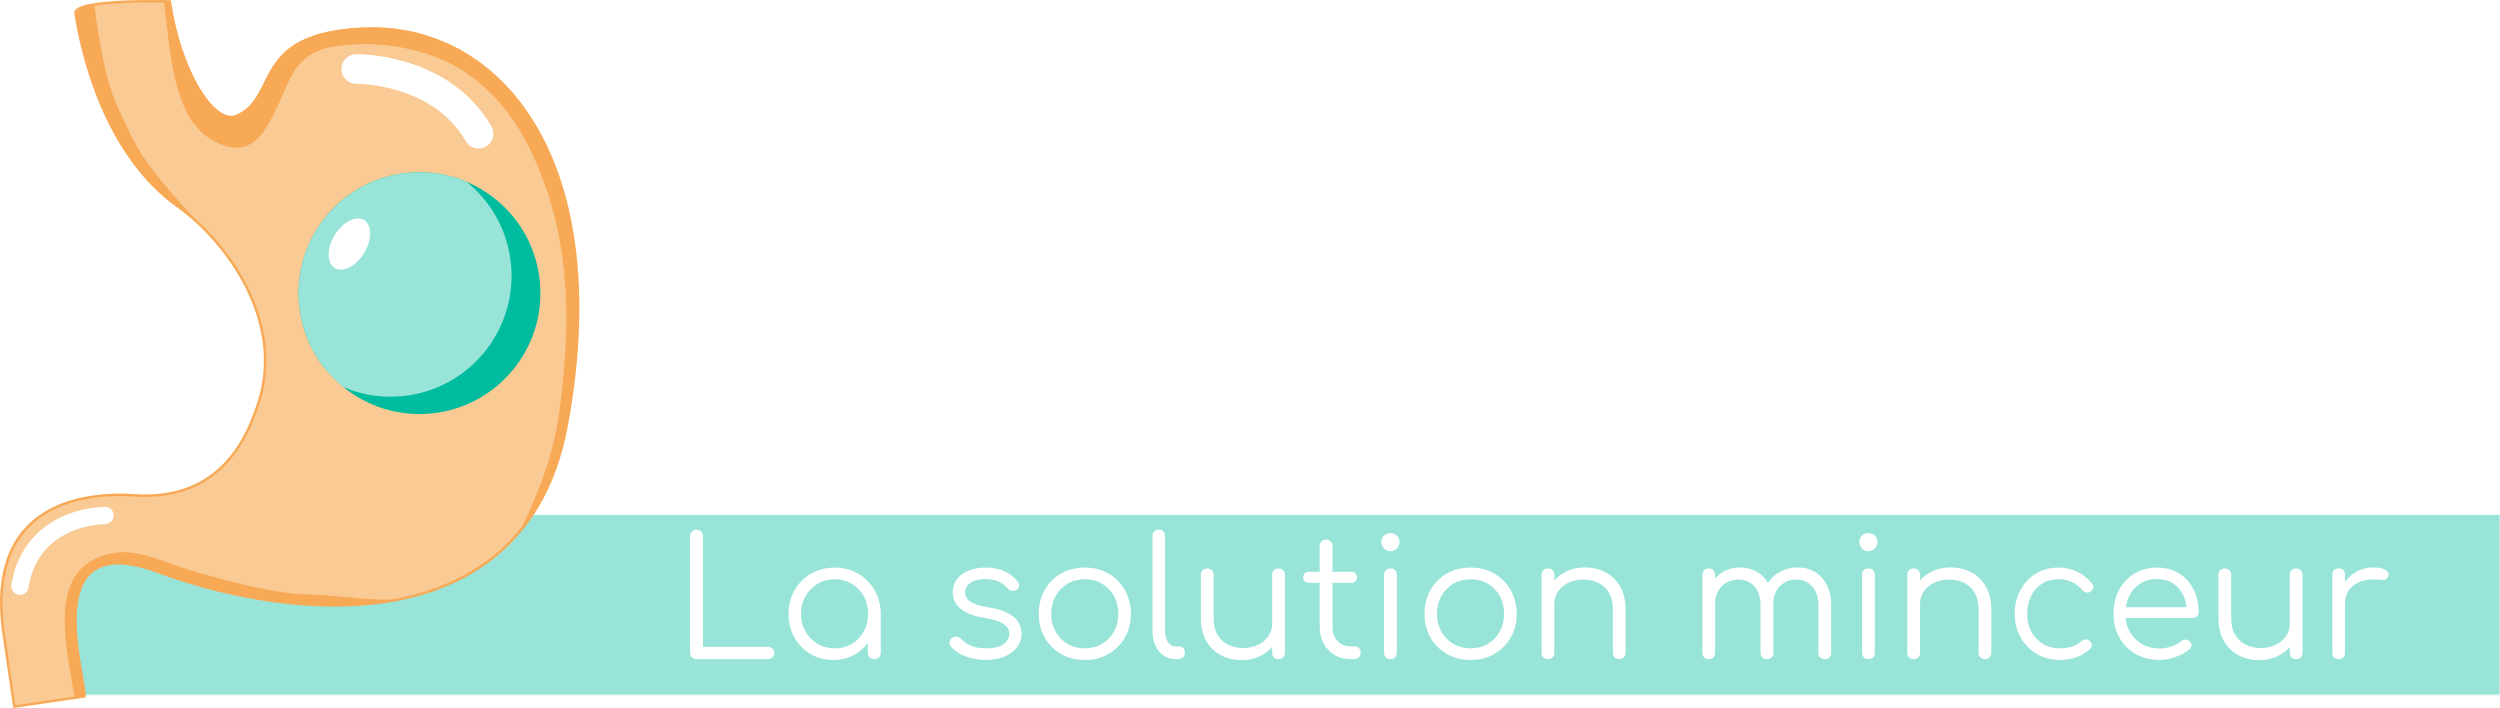
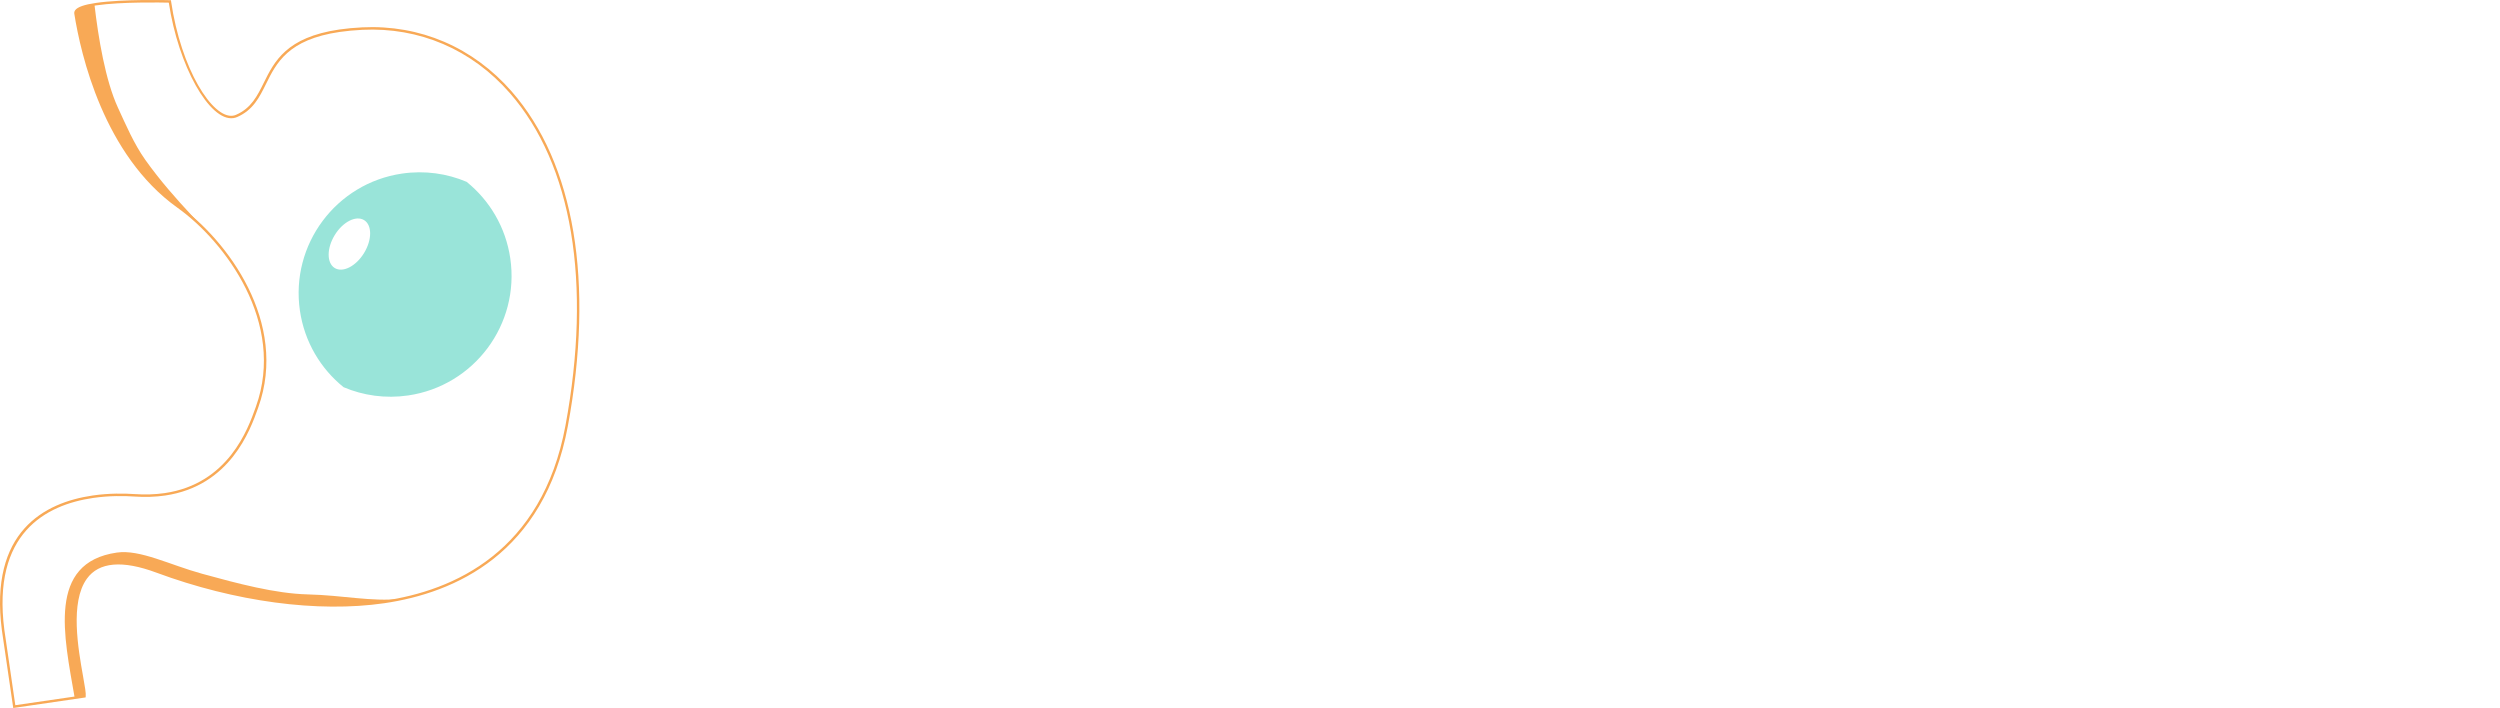
<svg xmlns="http://www.w3.org/2000/svg" version="1.1" x="0px" y="0px" viewBox="0 0 1068.96 302.73" style="enable-background:new 0 0 1068.96 302.73;" xml:space="preserve">
  <style type="text/css">
	.st0{filter:url(#Adobe_OpacityMaskFilter);}
	.st1{fill:url(#SVGID_00000050631007044596572380000002001179339248893350_);}
	.st2{mask:url(#SVGID_1_);}
	.st3{fill:#99E4D9;}
	.st4{fill:#FFFFFF;}
	.st5{fill:#F9CA93;}
	.st6{fill:#F8A956;}
	.st7{fill:#00BC9F;}
</style>
  <g id="Layer_1">
</g>
  <g id="Calque_2">
    <defs>
      <filter id="Adobe_OpacityMaskFilter" filterUnits="userSpaceOnUse" x="23.84" y="220.01" width="1045.13" height="77.46">
        <feFlood style="flood-color:white;flood-opacity:1" result="back" />
        <feBlend in="SourceGraphic" in2="back" mode="normal" />
      </filter>
    </defs>
    <mask maskUnits="userSpaceOnUse" x="23.84" y="220.01" width="1045.13" height="77.46" id="SVGID_1_">
      <g class="st0">
        <linearGradient id="SVGID_00000071555948766688145550000006262927780924812438_" gradientUnits="userSpaceOnUse" x1="-172.899" y1="352.196" x2="-170.489" y2="352.196" gradientTransform="matrix(433.8 0 0 -433.8 75027.32 152933.812)">
          <stop offset="0" style="stop-color:#FFFFFF" />
          <stop offset="1" style="stop-color:#000000" />
        </linearGradient>
-         <rect x="3.59" y="-0.6" style="fill:url(#SVGID_00000071555948766688145550000006262927780924812438_);" width="1065.38" height="303.33" />
      </g>
    </mask>
    <g class="st2">
      <g>
        <rect x="23.84" y="220.01" class="st3" width="1045.13" height="77.46" />
      </g>
    </g>
    <path class="st4" d="M974.92,168.27c4.82-1.75,8.79-3.95,11.91-6.59c1.14-0.94,1.68-2.08,1.63-3.4c-0.05-1.32-0.69-2.55-1.92-3.69   c-0.95-0.76-2.08-1.11-3.4-1.06c-1.32,0.05-2.51,0.5-3.55,1.34c-2.08,1.8-4.85,3.29-8.3,4.47c-3.45,1.18-6.88,1.77-10.28,1.77   c-5.67,0-10.69-1.28-15.03-3.83c-4.35-2.55-7.78-6.05-10.28-10.5c-2.5-4.44-3.76-9.55-3.76-15.32c0-5.77,1.11-10.9,3.33-15.39   c2.22-4.49,5.36-8.01,9.43-10.57c4.07-2.55,8.8-3.83,14.19-3.83c5.29,0,9.85,1.23,13.69,3.69c3.83,2.46,6.78,5.86,8.87,10.21   c2.08,4.35,3.07,9.27,2.98,14.75l6.1-4.39h-61.41v9.08h60.28c1.51,0,2.74-0.45,3.69-1.35c0.94-0.9,1.42-2.1,1.42-3.62   c0-7.38-1.47-13.95-4.4-19.72c-2.93-5.76-7.07-10.28-12.41-13.54c-5.34-3.26-11.61-4.89-18.79-4.89c-7.28,0-13.71,1.7-19.29,5.11   c-5.58,3.4-9.95,8.06-13.12,13.97c-3.17,5.91-4.75,12.74-4.75,20.49c0,7.66,1.68,14.46,5.03,20.42c3.36,5.96,7.99,10.62,13.9,13.97   c5.91,3.36,12.7,5.03,20.35,5.03C965.47,170.89,970.1,170.02,974.92,168.27 M898.76,168.7c1.04-0.99,1.56-2.34,1.56-4.04V97.99   c0-1.61-0.52-2.91-1.56-3.9c-1.04-0.99-2.36-1.49-3.97-1.49s-2.9,0.5-3.9,1.49c-0.99,0.99-1.49,2.29-1.49,3.9v66.66   c0,1.7,0.5,3.05,1.49,4.04c0.99,0.99,2.29,1.49,3.9,1.49S897.72,169.69,898.76,168.7 M880.32,166.99   c5.01-2.69,9.01-6.38,11.98-11.06c2.98-4.68,4.61-10,4.89-15.95h-7.8c0,3.97-1.09,7.52-3.26,10.64c-2.18,3.12-5.13,5.58-8.87,7.37   c-3.74,1.8-7.92,2.7-12.55,2.7c-4.82,0-9.15-0.94-12.98-2.84c-3.83-1.89-6.85-4.72-9.08-8.51c-2.22-3.78-3.33-8.6-3.33-14.47V97.99   c0-1.51-0.52-2.79-1.56-3.83c-1.04-1.04-2.37-1.56-3.97-1.56c-1.51,0-2.79,0.52-3.83,1.56c-1.04,1.04-1.56,2.32-1.56,3.83v36.87   c0,7.76,1.54,14.33,4.61,19.72c3.07,5.39,7.26,9.48,12.55,12.27c5.3,2.79,11.3,4.18,18.01,4.18   C869.73,171.03,875.31,169.69,880.32,166.99 M750.27,157.14c-4.35-2.55-7.8-6.07-10.35-10.57c-2.55-4.49-3.83-9.53-3.83-15.1   c0-5.68,1.28-10.73,3.83-15.18c2.55-4.44,6-7.96,10.35-10.57c4.35-2.6,9.22-3.9,14.61-3.9c5.48,0,10.38,1.3,14.68,3.9   c4.3,2.6,7.71,6.12,10.21,10.57c2.51,4.45,3.76,9.5,3.76,15.18c0,5.58-1.25,10.61-3.76,15.1c-2.5,4.49-5.91,8.01-10.21,10.57   c-4.3,2.55-9.2,3.83-14.68,3.83C759.49,160.96,754.62,159.69,750.27,157.14 M802.74,201.88c1.04-0.99,1.56-2.34,1.56-4.04V130.9   c-0.19-7.37-2.01-14.02-5.46-19.92c-3.45-5.91-8.13-10.57-14.04-13.97c-5.91-3.4-12.55-5.11-19.93-5.11   c-7.47,0-14.18,1.73-20.14,5.18c-5.96,3.45-10.66,8.15-14.11,14.11c-3.45,5.96-5.18,12.72-5.18,20.28c0,7.47,1.68,14.18,5.03,20.14   c3.36,5.96,7.92,10.66,13.69,14.11c5.76,3.45,12.29,5.18,19.57,5.18c6.33,0,12.06-1.34,17.16-4.04c5.11-2.69,9.22-6.26,12.34-10.71   v41.7c0,1.7,0.52,3.05,1.56,4.04c1.04,0.99,2.36,1.49,3.97,1.49S801.71,202.88,802.74,201.88 M701.76,75.58   c1.51-1.51,2.27-3.36,2.27-5.53c0-2.36-0.78-4.23-2.34-5.6c-1.56-1.37-3.33-2.06-5.32-2.06c-2.08,0-3.9,0.69-5.46,2.06   c-1.56,1.37-2.34,3.24-2.34,5.6c0,2.18,0.76,4.02,2.27,5.53c1.51,1.51,3.31,2.27,5.39,2.27C698.41,77.86,700.25,77.1,701.76,75.58    M700.28,168.7c0.99-0.99,1.49-2.34,1.49-4.04V98.14c0-1.7-0.49-3.05-1.49-4.04c-0.99-0.99-2.3-1.49-3.9-1.49   c-1.7,0-3.05,0.5-4.04,1.49c-0.99,0.99-1.49,2.34-1.49,4.04v66.52c0,1.7,0.5,3.05,1.49,4.04c0.99,0.99,2.34,1.49,4.04,1.49   C697.98,170.19,699.29,169.69,700.28,168.7 M632.98,168.77c0.94-0.94,1.42-2.27,1.42-3.97v-66.8c0-1.7-0.47-3.02-1.42-3.97   c-0.95-0.94-2.27-1.42-3.97-1.42c-1.7,0-3.03,0.48-3.97,1.42c-0.95,0.95-1.42,2.27-1.42,3.97v66.8c0,1.7,0.47,3.03,1.42,3.97   c0.94,0.95,2.27,1.42,3.97,1.42C630.71,170.19,632.03,169.71,632.98,168.77 M634.4,122.39c0-4.44,1.21-8.27,3.62-11.48   c2.41-3.21,5.67-5.61,9.78-7.16s8.82-2.1,14.11-1.63c1.61,0.1,3.05,0.19,4.33,0.29c1.27,0.1,2.36-0.1,3.26-0.57   c0.9-0.47,1.54-1.42,1.92-2.83c0.57-2.36-0.33-4.16-2.69-5.39c-2.37-1.23-5.72-1.84-10.07-1.84c-5.49,0-10.47,1.33-14.96,3.97   c-4.49,2.65-8.13,6.29-10.92,10.92c-2.79,4.63-4.32,9.88-4.61,15.74H634.4z M597.81,104.94c1.42,0,2.6-0.45,3.55-1.35   c0.94-0.9,1.42-2.01,1.42-3.33c0-1.42-0.48-2.57-1.42-3.48c-0.95-0.9-2.13-1.34-3.55-1.34h-36.17c-1.42,0-2.6,0.45-3.55,1.34   c-0.94,0.9-1.42,2.06-1.42,3.48c0,1.33,0.47,2.44,1.42,3.33c0.95,0.9,2.13,1.35,3.55,1.35H597.81z M599.94,170.19   c1.7,0,3.12-0.5,4.25-1.49c1.14-0.99,1.7-2.29,1.7-3.9c0-1.61-0.48-2.93-1.42-3.97c-0.95-1.04-2.18-1.56-3.69-1.56h-3.83   c-4.45,0-8.08-1.54-10.92-4.61c-2.83-3.07-4.25-7.02-4.25-11.84V73.46c0-1.61-0.52-2.93-1.56-3.97c-1.04-1.04-2.37-1.56-3.97-1.56   c-1.61,0-2.91,0.52-3.9,1.56c-0.99,1.04-1.49,2.37-1.49,3.97v69.35c0,5.3,1.13,10,3.4,14.11c2.27,4.12,5.37,7.35,9.29,9.72   c3.92,2.36,8.39,3.55,13.4,3.55H599.94z M533.06,168.06c4.58-1.89,8.18-4.52,10.78-7.87c2.6-3.36,3.9-7.26,3.9-11.7   c0-3.5-0.87-6.74-2.62-9.71s-4.68-5.58-8.79-7.8c-4.12-2.22-9.72-3.9-16.81-5.03c-5.2-0.85-9.24-1.89-12.13-3.12   c-2.89-1.23-4.92-2.64-6.1-4.25c-1.18-1.61-1.77-3.5-1.77-5.68c0-3.21,1.56-5.88,4.68-8.01c3.12-2.13,7.28-3.19,12.48-3.19   c4.07,0,7.66,0.64,10.78,1.92c3.12,1.28,5.86,3.28,8.22,6.03c1.04,1.13,2.29,1.82,3.76,2.06c1.46,0.24,2.76,0.02,3.9-0.64   c1.32-0.85,2.08-1.94,2.27-3.26c0.19-1.32-0.19-2.6-1.13-3.83c-2.84-3.69-6.55-6.62-11.13-8.79c-4.59-2.17-10.05-3.26-16.38-3.26   c-5.11,0-9.78,0.8-14.04,2.41c-4.25,1.61-7.66,4.02-10.21,7.24c-2.55,3.21-3.83,7.23-3.83,12.06c0,5.2,2.22,9.69,6.66,13.47   c4.44,3.78,11.44,6.43,20.99,7.94c7.38,1.23,12.67,2.95,15.89,5.18c3.21,2.22,4.82,5.03,4.82,8.44c-0.1,3.4-1.7,6.31-4.82,8.72   s-8.18,3.62-15.17,3.62c-4.54,0-8.68-0.71-12.41-2.13c-3.74-1.42-6.74-3.45-9.01-6.1c-0.95-1.04-2.13-1.65-3.55-1.84   c-1.42-0.19-2.79,0.19-4.11,1.14c-1.23,1.04-1.94,2.27-2.13,3.69s0.24,2.69,1.28,3.83c3.4,3.78,7.85,6.62,13.33,8.51   c5.49,1.89,11.02,2.83,16.6,2.83C523.21,170.89,528.48,169.95,533.06,168.06 M467.33,168.7c1.04-0.99,1.56-2.29,1.56-3.9v-33.33   l-8.37-2.13l-2.69,11.21v24.25c0,1.61,0.52,2.91,1.56,3.9c1.04,0.99,2.36,1.49,3.97,1.49C464.97,170.19,466.29,169.69,467.33,168.7    M414.85,157.14c-4.35-2.55-7.8-6.07-10.35-10.57c-2.55-4.49-3.83-9.53-3.83-15.1c0-5.68,1.27-10.73,3.83-15.18   c2.55-4.44,6-7.96,10.35-10.57c4.35-2.6,9.22-3.9,14.61-3.9c5.48,0,10.38,1.3,14.68,3.9c4.3,2.6,7.71,6.12,10.21,10.57   c2.5,4.45,3.76,9.5,3.76,15.18c0,5.58-1.25,10.61-3.76,15.1c-2.51,4.49-5.91,8.01-10.21,10.57c-4.3,2.55-9.2,3.83-14.68,3.83   C424.07,160.96,419.2,159.69,414.85,157.14 M446.84,166.14c5.44-3.17,9.74-7.47,12.9-12.91c3.17-5.44,4.75-11.56,4.75-18.37   l4.4-3.4c-0.1-7.57-1.87-14.33-5.32-20.28c-3.45-5.96-8.13-10.66-14.04-14.11c-5.91-3.45-12.6-5.18-20.07-5.18   c-7.47,0-14.18,1.73-20.14,5.18c-5.96,3.45-10.66,8.15-14.11,14.11c-3.45,5.96-5.18,12.72-5.18,20.28c0,7.47,1.68,14.18,5.03,20.14   c3.36,5.96,7.92,10.66,13.69,14.11c5.76,3.45,12.29,5.18,19.57,5.18C435.23,170.89,441.4,169.31,446.84,166.14 M318.55,157.21   c-4.35-2.5-7.75-5.98-10.21-10.43c-2.46-4.44-3.69-9.55-3.69-15.32c0-5.77,1.23-10.9,3.69-15.39c2.46-4.49,5.86-7.99,10.21-10.5   c4.35-2.5,9.31-3.76,14.89-3.76c5.58,0,10.52,1.26,14.82,3.76c4.3,2.51,7.68,6.01,10.14,10.5c2.46,4.49,3.69,9.62,3.69,15.39   c0,5.77-1.23,10.87-3.69,15.32c-2.46,4.45-5.84,7.92-10.14,10.43c-4.31,2.51-9.25,3.76-14.82,3.76   C327.86,160.96,322.9,159.71,318.55,157.21 M353.87,195.5c5.86-3.55,10.5-8.37,13.9-14.47c3.4-6.1,5.11-12.97,5.11-20.64v-28.93   l-6.67-1.28l-4.11,8.22v21.56c0,6.24-1.25,11.68-3.76,16.31c-2.51,4.63-5.89,8.22-10.14,10.78c-4.25,2.56-9.03,3.83-14.32,3.83   c-5.67,0-10.66-1.04-14.96-3.12c-4.3-2.08-7.82-4.82-10.57-8.23c-0.85-1.13-2.04-1.84-3.55-2.13c-1.51-0.28-2.89,0-4.11,0.85   c-1.23,0.85-1.92,1.94-2.06,3.26c-0.14,1.32,0.3,2.55,1.34,3.69c3.69,4.82,8.37,8.63,14.04,11.42c5.68,2.78,12.25,4.18,19.72,4.18   C341.29,200.82,348,199.05,353.87,195.5 M349.97,166.28c5.15-3.07,9.19-7.33,12.13-12.76c2.93-5.44,4.4-11.65,4.4-18.65l6.38-3.4   c-0.1-7.75-1.82-14.61-5.18-20.57c-3.36-5.96-7.99-10.62-13.9-13.97c-5.91-3.36-12.7-5.03-20.35-5.03   c-7.57,0-14.33,1.68-20.28,5.03c-5.96,3.36-10.64,8.01-14.04,13.97c-3.4,5.95-5.11,12.81-5.11,20.57c0,7.66,1.63,14.46,4.89,20.42   c3.26,5.96,7.78,10.62,13.54,13.97c5.77,3.36,12.39,5.03,19.86,5.03C338.93,170.89,344.81,169.36,349.97,166.28" />
    <path class="st4" d="M578.99,48.49c0.6-0.62,0.9-1.39,0.9-2.31v-34.1l27.23,36.22c0.29,0.37,0.68,0.65,1.15,0.84   c0.48,0.19,0.93,0.28,1.34,0.28c0.96,0,1.73-0.31,2.31-0.94c0.58-0.62,0.88-1.39,0.88-2.31V3.9c0-0.96-0.29-1.74-0.88-2.34   c-0.58-0.61-1.35-0.91-2.31-0.91c-0.92,0-1.69,0.3-2.31,0.91c-0.63,0.6-0.94,1.38-0.94,2.34v34.16L579.15,1.84   c-0.67-0.79-1.5-1.19-2.5-1.19c-0.92,0-1.68,0.3-2.28,0.91c-0.6,0.6-0.9,1.38-0.9,2.34v42.28c0,0.92,0.3,1.69,0.9,2.31   c0.61,0.62,1.37,0.94,2.28,0.94C577.61,49.43,578.39,49.11,578.99,48.49 M519.69,42.71c-2.27-0.98-4.23-2.33-5.87-4.06   c-1.64-1.73-2.93-3.76-3.84-6.09c-0.92-2.33-1.37-4.85-1.37-7.56c0-2.71,0.46-5.22,1.37-7.56c0.92-2.33,2.2-4.36,3.84-6.09   c1.64-1.73,3.6-3.07,5.87-4.03c2.27-0.96,4.76-1.44,7.46-1.44c2.7,0,5.19,0.48,7.46,1.44c2.27,0.96,4.24,2.3,5.9,4.03   c1.66,1.73,2.94,3.76,3.84,6.09c0.9,2.33,1.34,4.85,1.34,7.56c0,2.71-0.45,5.22-1.34,7.56c-0.89,2.33-2.18,4.36-3.84,6.09   c-1.67,1.73-3.63,3.08-5.9,4.06c-2.27,0.98-4.76,1.47-7.46,1.47C524.44,44.18,521.96,43.69,519.69,42.71 M537.18,48.21   c3.02-1.23,5.63-2.95,7.84-5.18c2.2-2.23,3.91-4.87,5.12-7.93c1.21-3.06,1.81-6.42,1.81-10.08c0-3.67-0.6-7.02-1.81-10.06   c-1.21-3.04-2.92-5.67-5.12-7.9c-2.21-2.23-4.82-3.95-7.84-5.18c-3.02-1.23-6.36-1.84-10.02-1.84c-3.67,0-7.02,0.62-10.06,1.84   c-3.04,1.23-5.65,2.96-7.84,5.18c-2.19,2.23-3.88,4.86-5.09,7.9c-1.21,3.04-1.81,6.39-1.81,10.06c0,3.66,0.6,7.02,1.81,10.08   c1.2,3.06,2.9,5.71,5.09,7.93c2.19,2.23,4.8,3.95,7.84,5.18c3.04,1.23,6.39,1.84,10.06,1.84   C530.81,50.05,534.15,49.44,537.18,48.21 M486.58,49.43c0.92,0,1.69-0.31,2.31-0.94c0.63-0.62,0.94-1.39,0.94-2.31   s-0.31-1.69-0.94-2.31c-0.62-0.62-1.39-0.94-2.31-0.94h-22.61V3.9c0-0.92-0.31-1.69-0.94-2.31c-0.62-0.62-1.39-0.94-2.31-0.94   c-0.88,0-1.62,0.31-2.25,0.94c-0.62,0.63-0.94,1.4-0.94,2.31v42.28c0,0.92,0.3,1.69,0.9,2.31c0.61,0.62,1.37,0.94,2.28,0.94H486.58   z M435.15,49.43c0.92,0,1.69-0.31,2.31-0.94c0.63-0.62,0.94-1.39,0.94-2.31s-0.31-1.69-0.94-2.31c-0.62-0.62-1.39-0.94-2.31-0.94   h-22.61V3.9c0-0.92-0.31-1.69-0.94-2.31c-0.62-0.62-1.39-0.94-2.31-0.94c-0.87,0-1.62,0.31-2.25,0.94   c-0.62,0.63-0.94,1.4-0.94,2.31v42.28c0,0.92,0.3,1.69,0.9,2.31c0.61,0.62,1.37,0.94,2.28,0.94H435.15z M381.71,38.68l-2.5-5.37   h-24.48l-2.5,5.37H381.71z M350.64,48.93c0.56-0.33,0.99-0.83,1.28-1.5l15.74-38.47h-1.75l15.49,38.47   c0.25,0.63,0.65,1.12,1.22,1.47c0.56,0.36,1.15,0.53,1.78,0.53c1.21,0,2.11-0.47,2.72-1.4c0.6-0.94,0.68-1.99,0.22-3.15   L369.72,2.84c-0.54-1.46-1.56-2.19-3.06-2.19c-1.42,0-2.44,0.73-3.06,2.19l-17.55,41.9c-0.5,1.12-0.44,2.19,0.19,3.18   c0.62,1,1.52,1.5,2.69,1.5C349.51,49.43,350.08,49.26,350.64,48.93 M302.74,6.65h11.68c2.37,0,4.32,0.57,5.84,1.72   c1.52,1.14,2.28,2.9,2.28,5.28c0,2.37-0.76,4.14-2.28,5.31c-1.52,1.17-3.46,1.75-5.84,1.75h-11.68V6.65z M302.74,26.69h12.99   c1.92,0,3.6,0.3,5.06,0.9c1.45,0.6,2.6,1.49,3.43,2.65c0.83,1.17,1.25,2.64,1.25,4.43c0,1.92-0.42,3.52-1.25,4.81   c-0.83,1.29-1.98,2.27-3.43,2.93c-1.46,0.67-3.14,1-5.06,1h-12.99V26.69z M315.73,49.43c3.12,0,5.89-0.63,8.31-1.9   c2.42-1.27,4.3-3.01,5.65-5.21c1.35-2.21,2.03-4.75,2.03-7.62c0-3.16-0.83-5.72-2.5-7.68c-1.67-1.95-3.87-3.27-6.62-3.93   c1.92-0.96,3.43-2.26,4.53-3.9c1.1-1.64,1.65-3.49,1.65-5.52c0-2.54-0.62-4.79-1.84-6.75c-1.23-1.96-2.92-3.49-5.06-4.59   c-2.14-1.1-4.63-1.65-7.46-1.65h-14.93c-0.92,0-1.69,0.3-2.31,0.91c-0.62,0.6-0.94,1.38-0.94,2.34v42.28   c0,0.92,0.31,1.69,0.94,2.31c0.62,0.62,1.39,0.94,2.31,0.94H315.73z" />
    <g>
-       <path class="st5" d="M32.29,5.79c3.05,19.25,13.01,60.57,43.87,82.58c18.8,13.4,47.12,48.3,33.79,85.61    c-3.54,9.89-13.66,40.47-52.5,37.81c-20.55-1.4-63.2,2.86-56.14,57.59c1.86,12.73,4.79,32.75,4.79,32.75l30.03-4.39    c0.96-7.02-21.15-72.74,30.93-53.4c63.91,23.73,158.49,27.93,175.22-62.22C263.12,69.8,214.64,9.28,154.87,12.23    c-47.98,2.36-35.13,29.26-53.73,37.34c-9.56,4.15-24.19-19.4-28.51-48.95C72.63,0.62,31.28-0.61,32.29,5.79" />
-       <path class="st6" d="M154.87,12.23c-0.08,0-0.16,0.01-0.24,0.01c-8.24-0.01-14.2,1.55-16.63,2.32    c-28.12,7.22-20.88,28.06-36.86,35.01c-9.57,4.15-24.2-19.4-28.52-48.95c0,0-0.96-0.03-2.56-0.05    c2.78,19.89,3.36,49.01,20.15,58.98c22.29,13.25,26.38-13.11,35.43-28.85c1.14-1.98,5.31-8.24,15-10.45    c22.21-3.99,42.38,1.21,55.59,8.86c15.21,9.58,25.87,22.86,34.22,43.21c14.57,35.53,12.92,70.97,8.94,101.98    c-2.22,17.27-6.81,31.54-16.94,52.77c9.35-11.29,16.3-26.04,19.81-44.94C263.12,69.8,214.64,9.28,154.87,12.23" />
      <path class="st6" d="M49.97,236.27c-29.89,4.3-22.6,35.64-18.04,62.08l4.19-0.61c0.97-7.02-21.15-72.74,30.93-53.4    c31.71,11.77,70.96,18.73,104.51,11.75c-13.49,1.23-24.43-1.55-40.09-1.94c-13.68-0.34-29.92-4.65-45.02-8.81    C72.48,241.5,59.89,234.85,49.97,236.27" />
      <path class="st6" d="M76.16,88.37c5.82,4.15,12.55,10.36,18.67,18.06c-4.08-5.99-20.16-20.4-32.68-38.05    c-4.91-6.92-8.38-15.12-11.71-22.32C45.07,34.4,42.04,16.25,40.38,1.88c0,0-8.05,1.17-8.19,3.29    C35.13,24.14,44.97,66.12,76.16,88.37" />
-       <path class="st4" d="M9.09,254.33c-0.35,0.05-0.7,0.05-1.07,0c-2.02-0.3-3.41-2.17-3.12-4.19c2.87-19.55,18.12-32.38,39.82-33.45    c2.04-0.1,3.77,1.46,3.87,3.5c0.1,2.04-1.46,3.77-3.5,3.87c-18.23,0.9-30.52,11.06-32.88,27.15    C11.97,252.86,10.66,254.1,9.09,254.33" />
+       <path class="st4" d="M9.09,254.33c-0.35,0.05-0.7,0.05-1.07,0c2.87-19.55,18.12-32.38,39.82-33.45    c2.04-0.1,3.77,1.46,3.87,3.5c0.1,2.04-1.46,3.77-3.5,3.87c-18.23,0.9-30.52,11.06-32.88,27.15    C11.97,252.86,10.66,254.1,9.09,254.33" />
      <path class="st6" d="M36.6,298.21l-30.94,4.52l-4.86-33.28c-5.44-42.11,18.11-54.55,38.82-57.58c7.06-1.03,13.62-0.9,17.87-0.61    c4.55,0.31,8.9,0.17,12.94-0.42h0c27.25-3.98,35.65-27.58,38.81-36.46l0.21-0.58c12.76-35.69-13.1-70.39-33.6-85    C44.37,66.34,34.53,23.33,31.77,5.87c-0.08-0.54,0.05-1.05,0.39-1.52c1-1.36,3.9-2.38,8.86-3.1c11.79-1.72,31.43-1.17,31.63-1.16    l0.44,0.01l0.06,0.44c4.25,29.11,17.72,50.2,26.46,48.93c0.45-0.07,0.9-0.19,1.32-0.38c6.49-2.82,9.09-8.1,11.86-13.69    c4.51-9.12,9.62-19.46,32.29-22.78c3-0.44,6.28-0.75,9.77-0.92c24.72-1.22,47.42,8.51,63.93,27.4    c26.9,30.78,35.43,81.61,24.02,143.12c-10.13,54.57-48.28,71.29-78.5,75.71c-28.36,4.14-63.87-0.63-97.43-13.08    c-14.55-5.41-24.58-4.55-29.73,2.61c-7.26,10.07-3.71,29.95-1.6,41.82c0.75,4.2,1.29,7.23,1.11,8.55L36.6,298.21z M6.55,301.53    l29.09-4.25c0.02-1.38-0.49-4.26-1.13-7.83c-2.15-12.04-5.74-32.19,1.78-42.62c2.54-3.52,6.16-5.64,10.8-6.32    c5.32-0.78,12.1,0.35,20.16,3.34c33.4,12.4,68.72,17.15,96.91,13.03c29.88-4.37,67.59-20.9,77.61-74.86    c11.35-61.19,2.91-111.7-23.78-142.23c-16.29-18.64-38.69-28.24-63.08-27.04c-3.45,0.17-6.7,0.48-9.66,0.91    c-22.12,3.23-27.1,13.31-31.49,22.2c-2.85,5.77-5.54,11.22-12.38,14.19c-0.51,0.22-1.05,0.37-1.59,0.45    C89.57,52,76.22,28.06,72.18,1.13c-2.98-0.07-20.29-0.4-31,1.16c-5.73,0.84-7.6,1.92-8.16,2.69c-0.18,0.24-0.24,0.47-0.2,0.73    c2.74,17.32,12.49,60.01,43.66,82.23c20.76,14.8,46.93,49.97,33.97,86.21l-0.2,0.58c-3.23,9.05-11.78,33.07-39.66,37.15    c0,0,0,0,0,0c-4.11,0.6-8.54,0.75-13.16,0.43c-4.2-0.29-10.68-0.41-17.64,0.61c-20.24,2.96-43.26,15.14-37.93,56.39L6.55,301.53z" />
      <path class="st4" d="M205.52,63.45c-2.5,0.37-5.07-0.79-6.4-3.11c-14.14-24.62-46.39-24.53-46.72-24.53    c-3.5,0.04-6.36-2.76-6.4-6.25c-0.04-3.5,2.77-6.36,6.26-6.4c1.63-0.02,40.05-0.11,57.84,30.88c1.74,3.03,0.69,6.9-2.33,8.64    C207.04,63.09,206.29,63.34,205.52,63.45" />
-       <path class="st7" d="M230.52,117.88c4.13,28.24-15.42,54.48-43.67,58.61c-28.24,4.13-54.49-15.42-58.61-43.67    s15.42-54.48,43.67-58.61C200.15,70.09,226.4,89.64,230.52,117.88" />
      <path class="st3" d="M171.91,74.22c-28.24,4.13-47.8,30.37-43.67,58.61c1.96,13.4,8.9,24.84,18.67,32.73    c8.42,3.57,17.9,4.95,27.61,3.53c28.24-4.13,47.8-30.37,43.67-58.61c-1.96-13.4-8.9-24.84-18.67-32.73    C191.1,74.18,181.63,72.8,171.91,74.22" />
      <path class="st4" d="M155.67,94.11c3.46,2.12,3.46,8.42-0.01,14.08c-3.46,5.66-9.08,8.53-12.54,6.41    c-3.46-2.12-3.46-8.42,0.01-14.09C146.59,94.86,152.21,92,155.67,94.11" />
    </g>
    <g>
      <path class="st4" d="M1001.96,281.12c0.47-0.47,0.71-1.13,0.71-1.99v-33.39c0-0.85-0.24-1.51-0.71-1.99    c-0.47-0.47-1.14-0.71-1.99-0.71c-0.85,0-1.51,0.24-1.99,0.71c-0.47,0.48-0.71,1.14-0.71,1.99v33.39c0,0.85,0.24,1.51,0.71,1.99    c0.47,0.48,1.14,0.71,1.99,0.71C1000.82,281.83,1001.48,281.6,1001.96,281.12 M1002.67,257.94c0-2.22,0.6-4.14,1.81-5.74    c1.21-1.61,2.83-2.8,4.89-3.58c2.06-0.78,4.41-1.05,7.05-0.82c0.8,0.05,1.52,0.1,2.16,0.14c0.64,0.05,1.18-0.05,1.63-0.28    c0.45-0.24,0.77-0.71,0.96-1.42c0.28-1.18-0.17-2.08-1.35-2.69c-1.18-0.61-2.86-0.92-5.03-0.92c-2.74,0-5.24,0.66-7.48,1.99    c-2.24,1.32-4.07,3.14-5.46,5.46c-1.39,2.32-2.16,4.94-2.3,7.87H1002.67z M983.74,281.09c0.52-0.5,0.78-1.17,0.78-2.02v-33.32    c0-0.8-0.26-1.45-0.78-1.95c-0.52-0.5-1.18-0.74-1.99-0.74c-0.8,0-1.45,0.25-1.95,0.74s-0.74,1.15-0.74,1.95v33.32    c0,0.85,0.25,1.52,0.74,2.02s1.15,0.74,1.95,0.74C982.56,281.83,983.22,281.58,983.74,281.09 M974.52,280.24    c2.51-1.35,4.5-3.19,5.99-5.53c1.49-2.34,2.3-5,2.45-7.98h-3.9c0,1.99-0.54,3.76-1.63,5.32c-1.09,1.56-2.57,2.79-4.43,3.69    s-3.96,1.35-6.27,1.35c-2.41,0-4.58-0.47-6.49-1.42c-1.92-0.95-3.43-2.36-4.54-4.25c-1.11-1.89-1.67-4.3-1.67-7.23v-18.43    c0-0.76-0.26-1.39-0.78-1.91c-0.52-0.52-1.18-0.78-1.99-0.78c-0.76,0-1.39,0.26-1.91,0.78c-0.52,0.52-0.78,1.16-0.78,1.91v18.43    c0,3.88,0.77,7.16,2.3,9.85c1.53,2.69,3.62,4.74,6.27,6.13c2.65,1.39,5.65,2.09,9,2.09C969.23,282.26,972.02,281.58,974.52,280.24     M930.29,280.88c2.41-0.87,4.4-1.97,5.96-3.3c0.57-0.47,0.84-1.04,0.81-1.7c-0.02-0.66-0.34-1.28-0.96-1.84    c-0.47-0.38-1.04-0.56-1.7-0.53c-0.66,0.02-1.25,0.25-1.77,0.67c-1.04,0.9-2.42,1.64-4.15,2.23c-1.73,0.59-3.44,0.88-5.14,0.88    c-2.83,0-5.34-0.64-7.52-1.92c-2.17-1.28-3.89-3.02-5.14-5.24c-1.25-2.22-1.88-4.77-1.88-7.66c0-2.88,0.56-5.45,1.67-7.69    c1.11-2.24,2.68-4.01,4.72-5.28c2.03-1.28,4.39-1.92,7.09-1.92c2.65,0,4.92,0.62,6.84,1.85c1.91,1.23,3.39,2.93,4.43,5.1    c1.04,2.17,1.53,4.63,1.49,7.37l3.05-2.2h-30.69v4.54h30.13c0.76,0,1.37-0.22,1.84-0.67c0.47-0.45,0.71-1.05,0.71-1.81    c0-3.69-0.73-6.97-2.2-9.85c-1.46-2.88-3.53-5.14-6.2-6.77c-2.67-1.63-5.8-2.45-9.39-2.45c-3.64,0-6.85,0.85-9.64,2.55    c-2.79,1.7-4.97,4.03-6.56,6.98c-1.58,2.95-2.37,6.37-2.37,10.24c0,3.83,0.84,7.23,2.52,10.21c1.68,2.98,3.99,5.31,6.95,6.98    c2.95,1.68,6.34,2.52,10.17,2.52C925.56,282.19,927.88,281.75,930.29,280.88 M893.71,277.44c0.52-0.47,0.74-1.04,0.67-1.7    c-0.07-0.66-0.39-1.25-0.95-1.77c-0.52-0.43-1.09-0.62-1.7-0.57c-0.62,0.05-1.21,0.31-1.77,0.78c-1.18,1.04-2.54,1.81-4.08,2.3    c-1.54,0.5-3.23,0.74-5.07,0.74c-2.74,0-5.18-0.64-7.3-1.92c-2.13-1.28-3.78-3.02-4.96-5.25c-1.18-2.22-1.77-4.75-1.77-7.58    c0-2.88,0.56-5.43,1.67-7.65c1.11-2.22,2.67-3.97,4.68-5.25c2.01-1.28,4.33-1.91,6.98-1.91c4.16,0,7.61,1.56,10.35,4.68    c0.47,0.57,1.03,0.91,1.66,1.03c0.64,0.12,1.22-0.01,1.74-0.39c0.66-0.47,1.06-1.03,1.21-1.67c0.14-0.64-0.05-1.24-0.57-1.81    c-1.85-2.27-3.98-3.97-6.42-5.1c-2.43-1.14-5.09-1.7-7.97-1.7c-3.64,0-6.85,0.86-9.64,2.59c-2.79,1.73-4.99,4.08-6.6,7.05    c-1.6,2.98-2.41,6.36-2.41,10.14c0,3.74,0.84,7.09,2.52,10.07c1.68,2.98,3.97,5.33,6.88,7.05c2.91,1.73,6.23,2.59,9.96,2.59    C885.96,282.19,890.26,280.61,893.71,277.44 M820.24,281.09c0.5-0.5,0.74-1.15,0.74-1.95v-33.32c0-0.85-0.25-1.52-0.74-2.02    s-1.15-0.74-1.95-0.74c-0.85,0-1.52,0.25-2.02,0.74s-0.74,1.17-0.74,2.02v33.32c0,0.8,0.25,1.45,0.74,1.95s1.17,0.74,2.02,0.74    C819.09,281.83,819.74,281.58,820.24,281.09 M850.68,281.05c0.52-0.52,0.78-1.16,0.78-1.92v-18.43c0-3.87-0.77-7.16-2.3-9.85    c-1.54-2.69-3.63-4.74-6.27-6.13c-2.65-1.39-5.65-2.09-9-2.09c-3.07,0-5.86,0.67-8.36,2.02c-2.51,1.35-4.51,3.19-6.03,5.53    c-1.51,2.34-2.32,4.99-2.41,7.97h3.9c0-1.99,0.54-3.76,1.63-5.32c1.09-1.56,2.57-2.79,4.43-3.68c1.87-0.9,3.96-1.35,6.27-1.35    c2.41,0,4.57,0.48,6.48,1.42c1.92,0.94,3.43,2.36,4.54,4.25c1.11,1.89,1.67,4.3,1.67,7.23v18.43c0,0.76,0.26,1.39,0.78,1.92    c0.52,0.52,1.18,0.78,1.99,0.78C849.52,281.83,850.16,281.57,850.68,281.05 M801.63,234.55c0.76-0.75,1.13-1.68,1.13-2.76    c0-1.18-0.39-2.11-1.17-2.8c-0.78-0.69-1.66-1.03-2.66-1.03c-1.04,0-1.95,0.34-2.73,1.03c-0.78,0.69-1.17,1.62-1.17,2.8    c0,1.09,0.38,2.01,1.13,2.76c0.75,0.76,1.65,1.13,2.69,1.13C799.95,235.68,800.87,235.31,801.63,234.55 M800.89,281.09    c0.5-0.5,0.74-1.17,0.74-2.02v-33.25c0-0.85-0.25-1.52-0.74-2.02s-1.15-0.74-1.95-0.74c-0.85,0-1.52,0.25-2.02,0.74    s-0.74,1.17-0.74,2.02v33.25c0,0.85,0.25,1.52,0.74,2.02s1.17,0.74,2.02,0.74C799.74,281.83,800.39,281.58,800.89,281.09     M757.5,281.09c0.5-0.5,0.74-1.15,0.74-1.95v-20.41c0-3.26-0.6-6.1-1.81-8.51c-1.21-2.41-2.88-4.28-5.03-5.6    c-2.15-1.32-4.62-1.99-7.41-1.99c-2.74,0-5.2,0.66-7.38,1.99c-2.17,1.32-3.89,3.15-5.14,5.49c-1.25,2.34-1.93,5.02-2.02,8.05h3.9    c0-3.07,0.94-5.56,2.83-7.48c1.89-1.92,4.3-2.87,7.23-2.87c2.74,0,4.99,0.98,6.74,2.94c1.75,1.96,2.62,4.62,2.62,7.98v20.41    c0,0.8,0.26,1.45,0.78,1.95c0.52,0.5,1.18,0.74,1.98,0.74C756.35,281.83,757,281.58,757.5,281.09 M732.62,281.09    c0.5-0.5,0.74-1.15,0.74-1.95v-33.32c0-0.8-0.25-1.46-0.74-1.98c-0.5-0.52-1.15-0.78-1.95-0.78c-0.85,0-1.52,0.26-2.02,0.78    c-0.5,0.52-0.74,1.18-0.74,1.98v33.32c0,0.8,0.25,1.45,0.74,1.95c0.5,0.5,1.17,0.74,2.02,0.74    C731.47,281.83,732.12,281.58,732.62,281.09 M782.24,281.09c0.5-0.5,0.74-1.15,0.74-1.95v-20.41c0-3.26-0.6-6.1-1.81-8.51    c-1.21-2.41-2.88-4.28-5.03-5.6c-2.15-1.32-4.62-1.99-7.41-1.99c-2.93,0-5.55,0.66-7.87,1.99c-2.31,1.32-4.14,3.19-5.46,5.6    c-1.32,2.41-2.01,5.2-2.06,8.36h4.89c-0.05-3.26,0.86-5.87,2.73-7.83c1.87-1.96,4.26-2.94,7.19-2.94c2.74,0,4.99,0.98,6.74,2.94    c1.75,1.96,2.62,4.62,2.62,7.98v20.41c0,0.8,0.26,1.45,0.78,1.95c0.52,0.5,1.18,0.74,1.99,0.74    C781.09,281.83,781.74,281.58,782.24,281.09 M663.86,281.09c0.5-0.5,0.74-1.15,0.74-1.95v-33.32c0-0.85-0.25-1.52-0.74-2.02    s-1.15-0.74-1.95-0.74c-0.85,0-1.52,0.25-2.02,0.74s-0.74,1.17-0.74,2.02v33.32c0,0.8,0.25,1.45,0.74,1.95s1.17,0.74,2.02,0.74    C662.71,281.83,663.36,281.58,663.86,281.09 M694.3,281.05c0.52-0.52,0.78-1.16,0.78-1.92v-18.43c0-3.87-0.77-7.16-2.3-9.85    c-1.53-2.69-3.63-4.74-6.27-6.13c-2.65-1.39-5.65-2.09-9-2.09c-3.07,0-5.86,0.67-8.36,2.02c-2.51,1.35-4.52,3.19-6.03,5.53    c-1.51,2.34-2.32,4.99-2.41,7.97h3.9c0-1.99,0.54-3.76,1.63-5.32c1.09-1.56,2.56-2.79,4.43-3.68c1.87-0.9,3.96-1.35,6.27-1.35    c2.41,0,4.57,0.48,6.49,1.42c1.92,0.94,3.43,2.36,4.54,4.25c1.11,1.89,1.67,4.3,1.67,7.23v18.43c0,0.76,0.26,1.39,0.78,1.92    c0.52,0.52,1.18,0.78,1.99,0.78C693.15,281.83,693.78,281.57,694.3,281.05 M621.43,275.31c-2.17-1.28-3.89-3.02-5.14-5.25    c-1.25-2.22-1.88-4.75-1.88-7.58c0-2.83,0.63-5.37,1.88-7.62c1.25-2.24,2.96-4.01,5.14-5.28c2.17-1.28,4.63-1.91,7.37-1.91    s5.2,0.64,7.37,1.91c2.17,1.28,3.88,3.04,5.1,5.28c1.23,2.25,1.85,4.79,1.85,7.62c0,2.84-0.62,5.37-1.85,7.58    c-1.23,2.22-2.93,3.97-5.1,5.25c-2.17,1.28-4.63,1.92-7.37,1.92S623.61,276.59,621.43,275.31 M638.91,279.63    c2.95-1.7,5.29-4.04,7.02-7.02c1.72-2.98,2.59-6.36,2.59-10.14c-0.05-3.83-0.92-7.23-2.62-10.21c-1.7-2.98-4.03-5.32-6.98-7.02    c-2.95-1.7-6.32-2.55-10.1-2.55c-3.78,0-7.16,0.85-10.14,2.55c-2.98,1.7-5.32,4.04-7.02,7.02c-1.7,2.98-2.55,6.38-2.55,10.21    c0,3.78,0.85,7.16,2.55,10.14c1.7,2.97,4.04,5.32,7.02,7.02c2.98,1.7,6.35,2.55,10.14,2.55    C632.59,282.19,635.95,281.34,638.91,279.63 M597.26,234.55c0.76-0.75,1.14-1.68,1.14-2.76c0-1.18-0.39-2.11-1.17-2.8    c-0.78-0.69-1.66-1.03-2.66-1.03c-1.04,0-1.95,0.34-2.73,1.03c-0.78,0.69-1.17,1.62-1.17,2.8c0,1.09,0.38,2.01,1.14,2.76    c0.76,0.76,1.65,1.13,2.69,1.13C595.58,235.68,596.5,235.31,597.26,234.55 M596.52,281.09c0.49-0.5,0.74-1.17,0.74-2.02v-33.25    c0-0.85-0.25-1.52-0.74-2.02c-0.5-0.5-1.15-0.74-1.95-0.74c-0.85,0-1.52,0.25-2.02,0.74s-0.74,1.17-0.74,2.02v33.25    c0,0.85,0.25,1.52,0.74,2.02s1.17,0.74,2.02,0.74C595.37,281.83,596.02,281.58,596.52,281.09 M577.77,249.22    c0.71,0,1.3-0.22,1.77-0.67c0.47-0.45,0.71-1,0.71-1.66c0-0.71-0.24-1.29-0.71-1.74c-0.47-0.45-1.06-0.67-1.77-0.67h-18.07    c-0.71,0-1.3,0.22-1.77,0.67c-0.47,0.45-0.71,1.03-0.71,1.74c0,0.66,0.24,1.22,0.71,1.66c0.47,0.45,1.06,0.67,1.77,0.67H577.77z     M578.83,281.83c0.85,0,1.56-0.25,2.13-0.74c0.57-0.5,0.85-1.15,0.85-1.95c0-0.8-0.23-1.46-0.71-1.99    c-0.48-0.52-1.09-0.78-1.85-0.78h-1.91c-2.22,0-4.04-0.77-5.46-2.3c-1.42-1.53-2.13-3.51-2.13-5.92v-34.66    c0-0.8-0.26-1.46-0.78-1.99c-0.52-0.52-1.18-0.78-1.99-0.78c-0.8,0-1.45,0.26-1.95,0.78c-0.5,0.52-0.74,1.18-0.74,1.99v34.66    c0,2.65,0.57,5,1.7,7.05c1.13,2.06,2.68,3.67,4.64,4.86c1.96,1.18,4.19,1.77,6.7,1.77H578.83z M548.63,281.09    c0.52-0.5,0.78-1.17,0.78-2.02v-33.32c0-0.8-0.26-1.45-0.78-1.95s-1.18-0.74-1.99-0.74c-0.8,0-1.45,0.25-1.95,0.74    s-0.74,1.15-0.74,1.95v33.32c0,0.85,0.25,1.52,0.74,2.02s1.14,0.74,1.95,0.74C547.45,281.83,548.11,281.58,548.63,281.09     M539.42,280.24c2.5-1.35,4.5-3.19,5.99-5.53c1.49-2.34,2.3-5,2.44-7.98h-3.9c0,1.99-0.55,3.76-1.63,5.32    c-1.09,1.56-2.56,2.79-4.43,3.69c-1.87,0.9-3.96,1.35-6.27,1.35c-2.41,0-4.57-0.47-6.49-1.42c-1.91-0.95-3.43-2.36-4.54-4.25    c-1.11-1.89-1.66-4.3-1.66-7.23v-18.43c0-0.76-0.26-1.39-0.78-1.91c-0.52-0.52-1.18-0.78-1.99-0.78c-0.76,0-1.39,0.26-1.92,0.78    c-0.52,0.52-0.78,1.16-0.78,1.91v18.43c0,3.88,0.77,7.16,2.3,9.85c1.53,2.69,3.63,4.74,6.27,6.13c2.65,1.39,5.65,2.09,9,2.09    C534.12,282.26,536.91,281.58,539.42,280.24 M503.48,281.83c0.94,0,1.71-0.25,2.3-0.74c0.59-0.5,0.88-1.15,0.88-1.95    c0-0.8-0.21-1.45-0.64-1.95c-0.43-0.5-0.99-0.74-1.7-0.74h-1.77c-1.28,0-2.33-0.64-3.16-1.92c-0.82-1.28-1.24-2.93-1.24-4.96    v-40.41c0-0.8-0.25-1.45-0.74-1.95s-1.15-0.74-1.95-0.74c-0.8,0-1.45,0.25-1.95,0.74c-0.5,0.5-0.74,1.15-0.74,1.95v40.41    c0,2.41,0.41,4.54,1.24,6.38c0.83,1.84,1.99,3.29,3.47,4.32c1.49,1.04,3.18,1.56,5.07,1.56H503.48z M456.48,275.31    c-2.17-1.28-3.89-3.02-5.14-5.25c-1.25-2.22-1.88-4.75-1.88-7.58c0-2.83,0.63-5.37,1.88-7.62c1.25-2.24,2.97-4.01,5.14-5.28    c2.17-1.28,4.63-1.91,7.37-1.91s5.2,0.64,7.37,1.91c2.17,1.28,3.88,3.04,5.1,5.28c1.23,2.25,1.85,4.79,1.85,7.62    c0,2.84-0.62,5.37-1.85,7.58c-1.23,2.22-2.93,3.97-5.1,5.25c-2.17,1.28-4.63,1.92-7.37,1.92S458.65,276.59,456.48,275.31     M473.95,279.63c2.95-1.7,5.29-4.04,7.02-7.02c1.72-2.98,2.59-6.36,2.59-10.14c-0.05-3.83-0.92-7.23-2.62-10.21    c-1.7-2.98-4.03-5.32-6.98-7.02c-2.95-1.7-6.32-2.55-10.1-2.55c-3.78,0-7.16,0.85-10.14,2.55c-2.98,1.7-5.32,4.04-7.02,7.02    c-1.7,2.98-2.55,6.38-2.55,10.21c0,3.78,0.85,7.16,2.55,10.14c1.7,2.97,4.04,5.32,7.02,7.02c2.98,1.7,6.35,2.55,10.14,2.55    C467.63,282.19,471,281.34,473.95,279.63 M429.44,280.77c2.29-0.95,4.09-2.26,5.39-3.94c1.3-1.68,1.95-3.62,1.95-5.85    c0-1.75-0.44-3.37-1.31-4.86s-2.34-2.79-4.4-3.9c-2.06-1.11-4.86-1.95-8.4-2.52c-2.6-0.42-4.62-0.94-6.06-1.56    c-1.44-0.61-2.46-1.32-3.05-2.13c-0.59-0.8-0.88-1.75-0.88-2.83c0-1.61,0.78-2.94,2.34-4.01c1.56-1.06,3.64-1.6,6.24-1.6    c2.03,0,3.83,0.32,5.39,0.96c1.56,0.64,2.93,1.64,4.11,3.01c0.52,0.57,1.15,0.91,1.88,1.03c0.73,0.12,1.38,0.01,1.95-0.32    c0.66-0.43,1.04-0.97,1.14-1.63c0.09-0.66-0.09-1.3-0.57-1.91c-1.42-1.84-3.28-3.31-5.56-4.39c-2.29-1.09-5.02-1.63-8.19-1.63    c-2.55,0-4.89,0.4-7.02,1.21c-2.13,0.8-3.83,2.01-5.1,3.61c-1.28,1.61-1.91,3.61-1.91,6.03c0,2.6,1.11,4.84,3.33,6.74    c2.22,1.89,5.72,3.21,10.49,3.97c3.69,0.62,6.33,1.48,7.94,2.59c1.6,1.11,2.41,2.52,2.41,4.22c-0.05,1.7-0.85,3.16-2.41,4.36    c-1.56,1.2-4.09,1.81-7.58,1.81c-2.27,0-4.34-0.36-6.2-1.06c-1.87-0.71-3.37-1.73-4.5-3.05c-0.47-0.52-1.06-0.82-1.77-0.92    c-0.71-0.09-1.39,0.09-2.06,0.57c-0.62,0.52-0.97,1.14-1.06,1.84c-0.09,0.71,0.12,1.35,0.64,1.92c1.7,1.89,3.93,3.31,6.67,4.25    c2.74,0.94,5.51,1.42,8.29,1.42C424.51,282.19,427.14,281.71,429.44,280.77 M375.81,281.09c0.52-0.5,0.78-1.15,0.78-1.95v-16.66    l-4.18-1.06l-1.35,5.6v12.12c0,0.8,0.26,1.45,0.78,1.95s1.18,0.74,1.99,0.74C374.63,281.83,375.29,281.58,375.81,281.09     M349.58,275.31c-2.17-1.28-3.9-3.03-5.17-5.28c-1.28-2.24-1.92-4.76-1.92-7.55c0-2.83,0.64-5.36,1.92-7.58    c1.28-2.22,3-3.98,5.17-5.28c2.17-1.3,4.61-1.95,7.3-1.95c2.74,0,5.19,0.65,7.34,1.95c2.15,1.3,3.85,3.06,5.1,5.28    c1.25,2.22,1.88,4.75,1.88,7.58c0,2.79-0.63,5.31-1.88,7.55c-1.25,2.25-2.95,4.01-5.1,5.28c-2.15,1.28-4.6,1.92-7.34,1.92    C354.19,277.23,351.76,276.59,349.58,275.31 M365.57,279.81c2.72-1.58,4.87-3.73,6.45-6.45c1.58-2.72,2.37-5.77,2.37-9.18l2.2-1.7    c-0.05-3.78-0.93-7.16-2.66-10.14c-1.73-2.98-4.07-5.33-7.02-7.05c-2.95-1.72-6.3-2.59-10.03-2.59c-3.73,0-7.09,0.86-10.07,2.59    c-2.98,1.73-5.33,4.08-7.05,7.05c-1.72,2.98-2.59,6.36-2.59,10.14c0,3.74,0.84,7.09,2.52,10.07c1.68,2.98,3.96,5.33,6.84,7.05    c2.88,1.73,6.14,2.59,9.78,2.59C359.77,282.19,362.85,281.4,365.57,279.81 M328.32,281.83c0.76,0,1.41-0.25,1.95-0.74    c0.54-0.5,0.81-1.12,0.81-1.88c0-0.76-0.27-1.38-0.81-1.88c-0.55-0.5-1.2-0.74-1.95-0.74H300.6v-47.35c0-0.76-0.27-1.41-0.81-1.95    c-0.55-0.54-1.2-0.81-1.95-0.81c-0.75,0-1.41,0.27-1.95,0.81c-0.55,0.55-0.82,1.2-0.82,1.95v49.83c0,0.8,0.27,1.46,0.82,1.99    c0.54,0.52,1.19,0.78,1.95,0.78H328.32z" />
    </g>
  </g>
</svg>